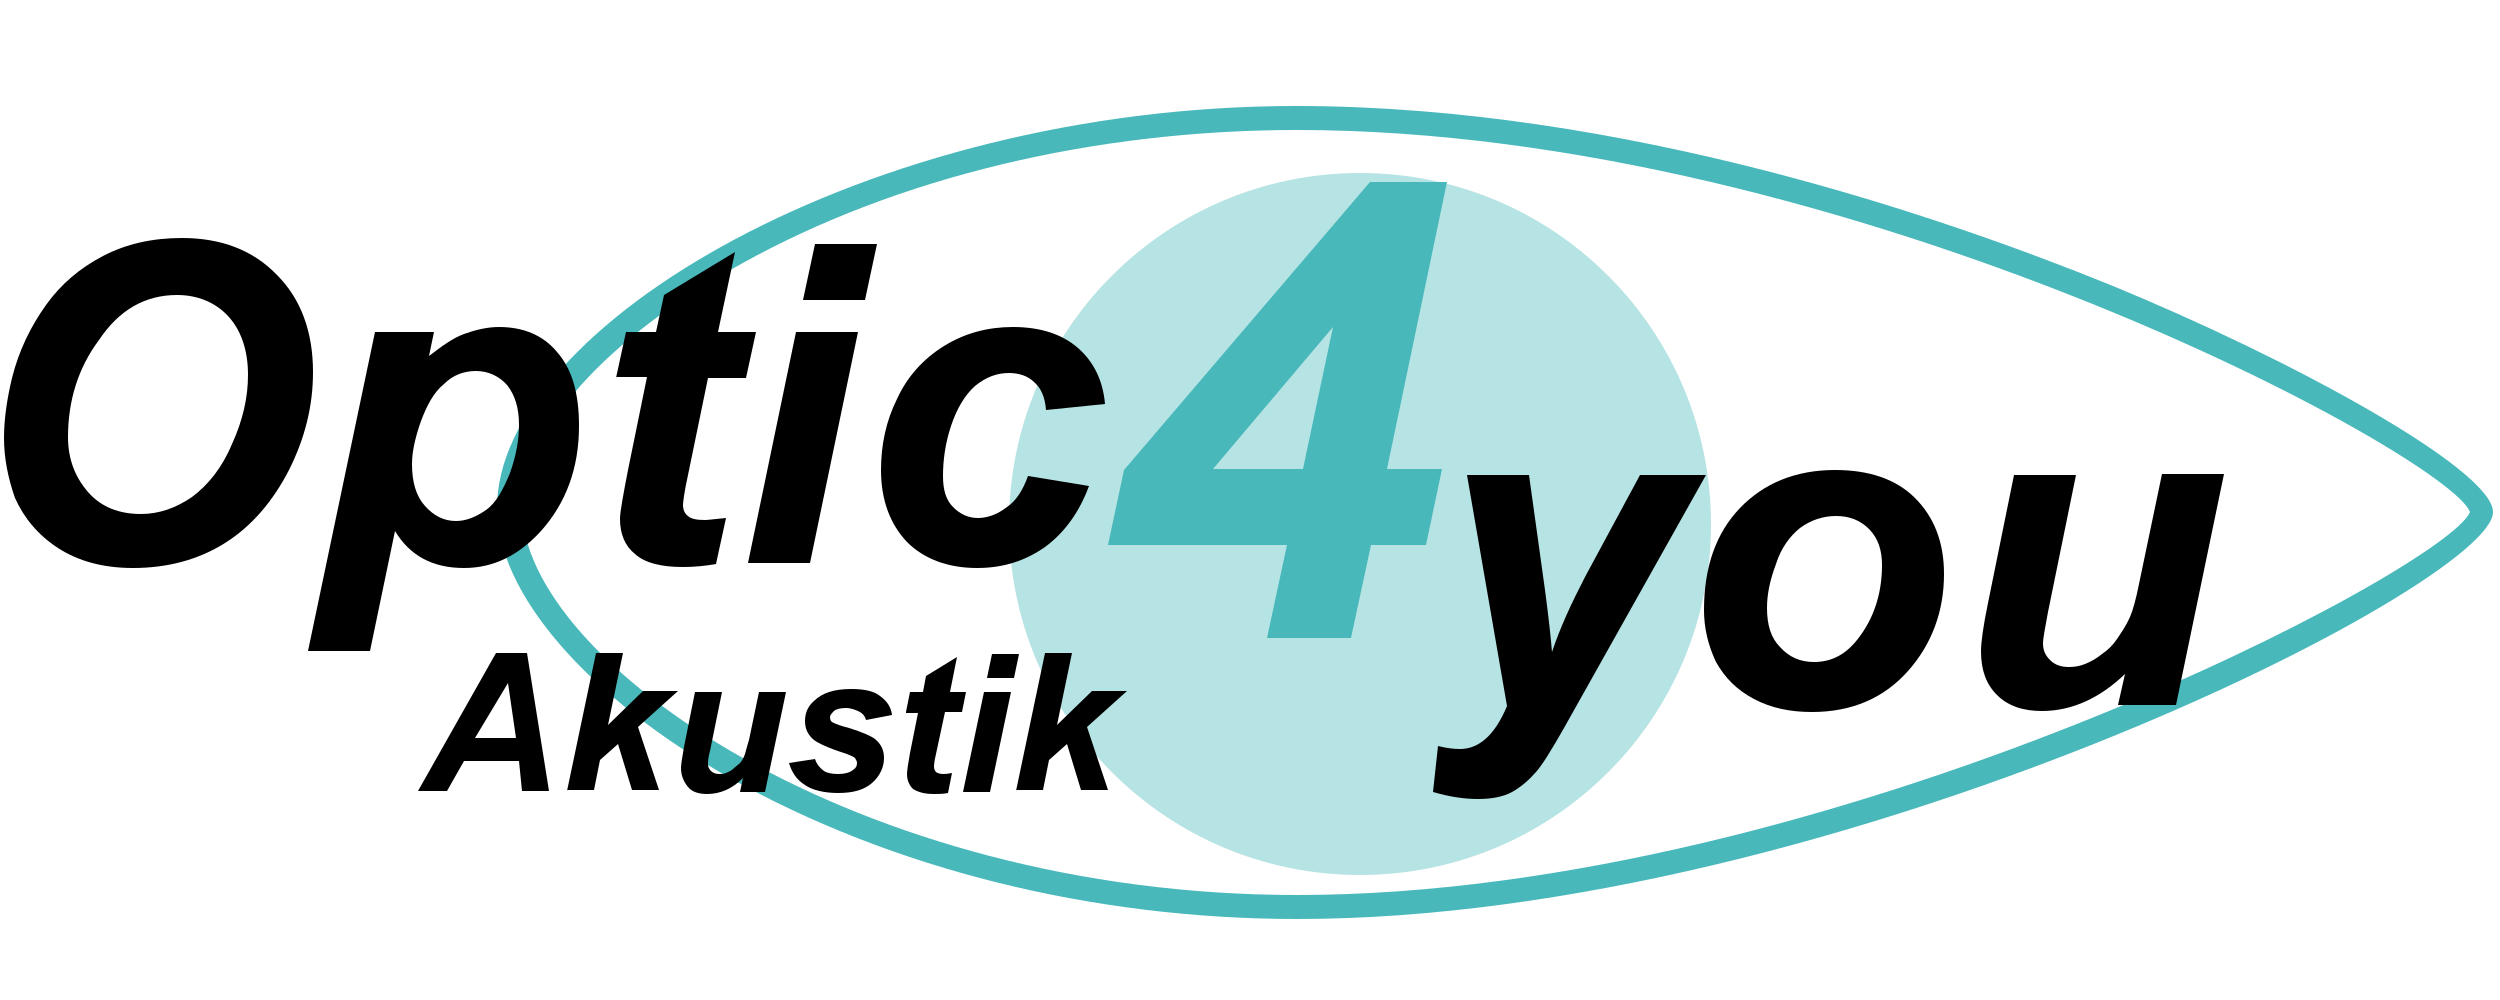
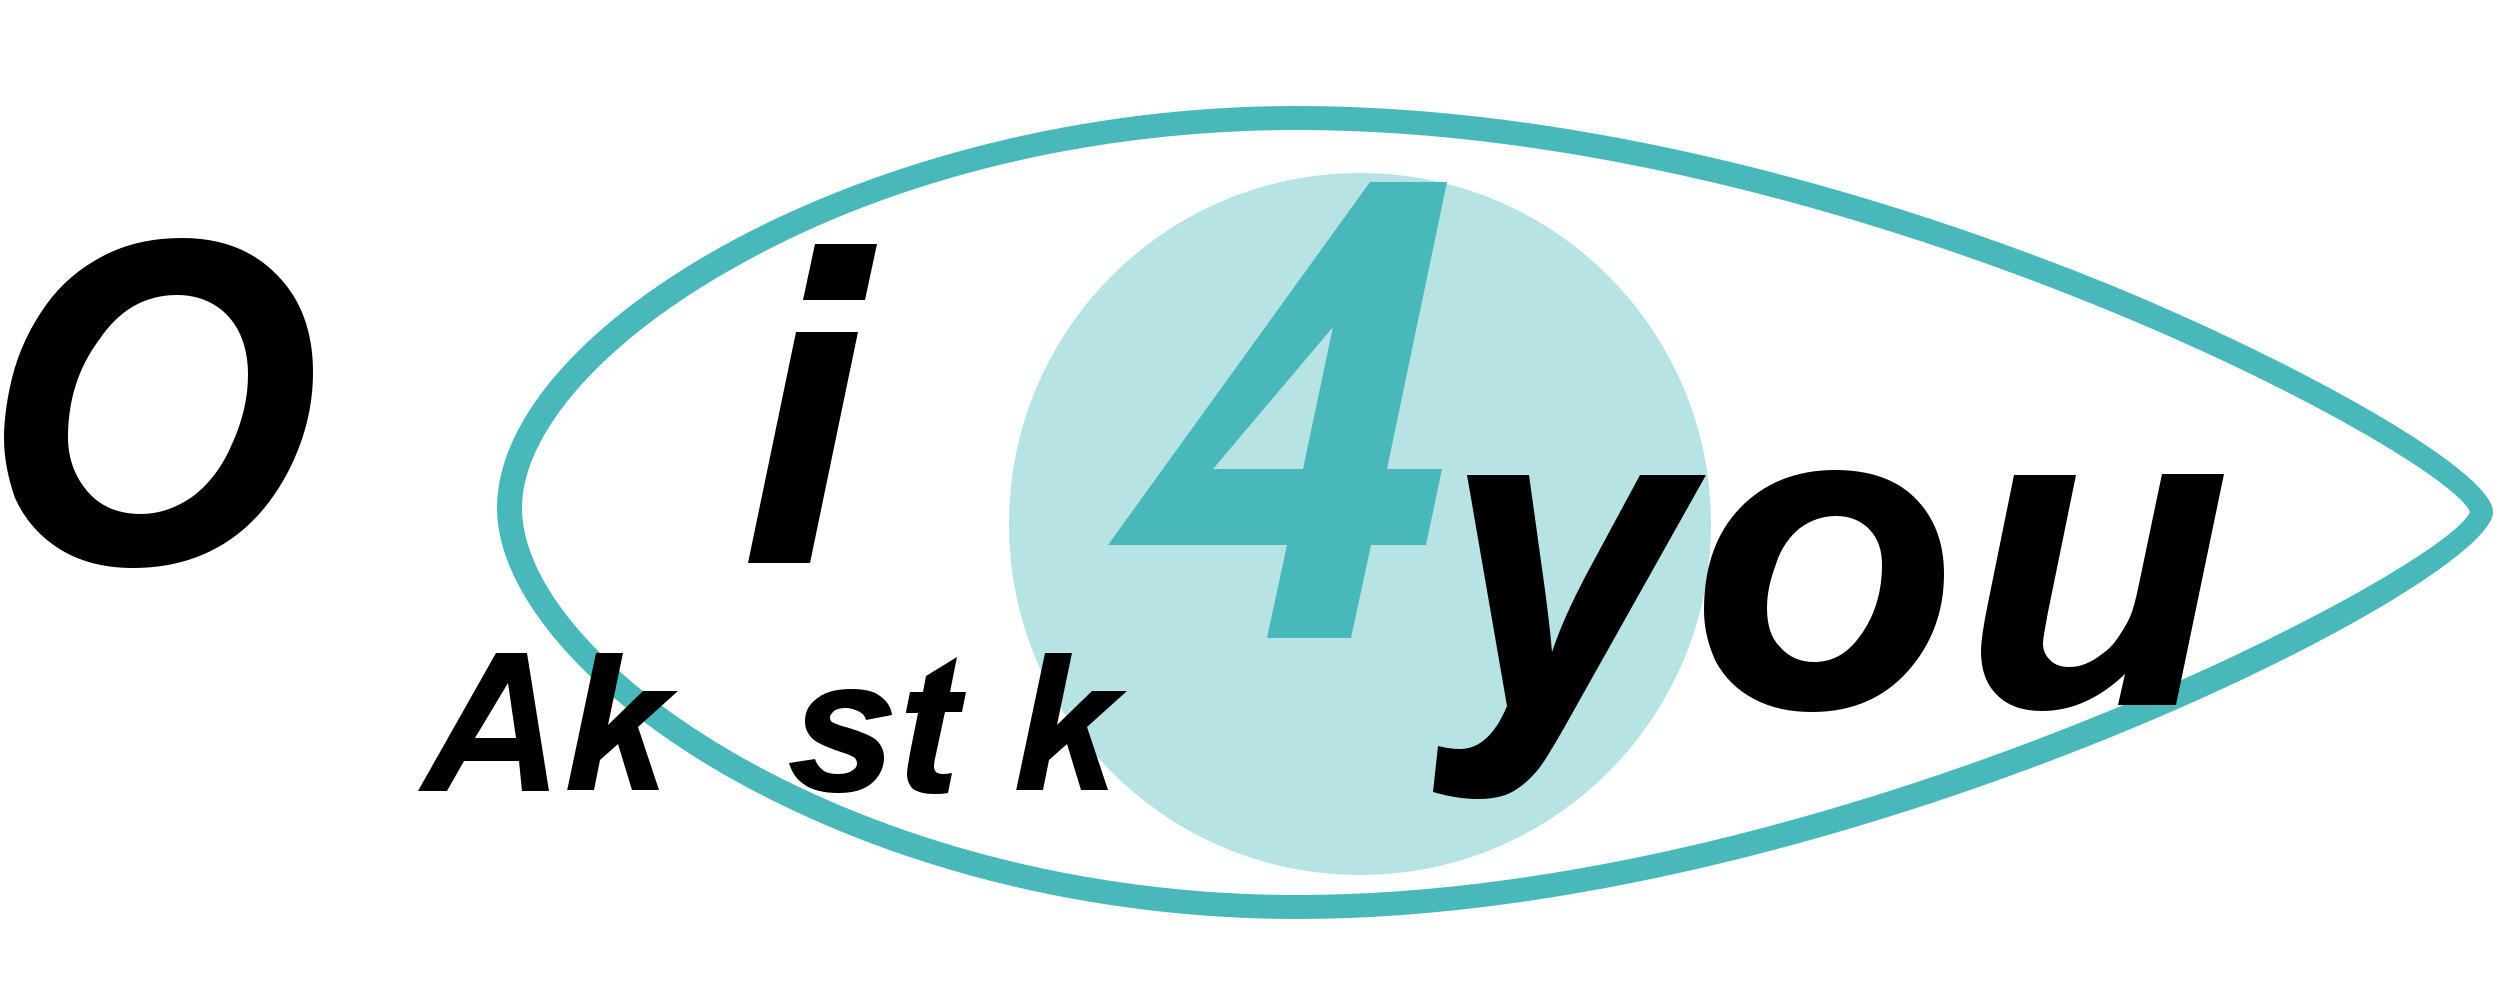
<svg xmlns="http://www.w3.org/2000/svg" version="1.1" id="Ebene_1" x="0px" y="0px" viewBox="0 0 250 100" style="enable-background:new 0 0 250 100;" xml:space="preserve">
  <style type="text/css">
	.st0{fill:#48B8BB;}
	.st1{opacity:0.4;}
</style>
  <g>
    <g>
      <g>
        <path class="st0" d="M129.7,91.9c-20.4,0-40.5-5-56.7-14.1c-14.3-8.1-23.3-18.5-23.3-27c0-18.1,36.9-40.2,79.9-40.2     c32.8,0,64.9,11.2,81.2,17.8c18.6,7.6,38.5,18.6,38.5,22.8C249.4,58.4,183.6,91.9,129.7,91.9z M129.7,13     c-20.2,0-40,4.7-55.6,13.4c-13.5,7.4-21.9,16.8-21.9,24.4c0,15.2,33.3,38.7,77.5,38.7c53.4,0,115.1-32.7,117.3-38.3     C244.9,45.6,184.9,13,129.7,13z" />
      </g>
      <g class="st1">
        <circle class="st0" cx="136" cy="52.4" r="35.1" />
      </g>
    </g>
    <g>
      <path d="M0.4,43.8c0-1.9,0.3-3.9,0.8-6c0.7-2.8,1.9-5.2,3.4-7.3c1.5-2.1,3.4-3.7,5.7-4.9c2.3-1.2,4.9-1.8,7.9-1.8    c3.9,0,7.1,1.2,9.5,3.7c2.4,2.4,3.6,5.7,3.6,9.7c0,3.4-0.8,6.6-2.4,9.8c-1.6,3.1-3.7,5.6-6.4,7.3c-2.7,1.7-5.8,2.5-9.2,2.5    c-3,0-5.5-0.7-7.5-2c-2-1.3-3.4-3-4.3-5C0.8,47.8,0.4,45.8,0.4,43.8z M6.8,43.7c0,2.2,0.7,4,2,5.5c1.3,1.5,3.1,2.2,5.3,2.2    c1.8,0,3.5-0.6,5.1-1.7c1.6-1.2,3-2.9,4-5.3c1.1-2.4,1.6-4.7,1.6-6.9c0-2.5-0.7-4.5-2-5.9c-1.3-1.4-3.1-2.1-5.1-2.1    c-3.2,0-5.8,1.5-7.8,4.5C7.8,36.8,6.8,40.1,6.8,43.7z" />
-       <path d="M37.5,33.2h5.9l-0.5,2.4c1.3-1,2.4-1.8,3.5-2.2c1.1-0.4,2.3-0.7,3.5-0.7c2.4,0,4.4,0.8,5.8,2.5c1.5,1.7,2.2,4.1,2.2,7.4    c0,4.2-1.3,7.7-3.8,10.5c-2.2,2.4-4.7,3.7-7.7,3.7c-3.1,0-5.4-1.2-6.9-3.7l-2.5,12h-6.2L37.5,33.2z M41.2,46.4    c0,1.8,0.4,3.2,1.3,4.2c0.9,1,1.9,1.5,3.1,1.5c1,0,2-0.4,3-1.1c1-0.7,1.7-2,2.4-3.7c0.6-1.7,0.9-3.3,0.9-4.8c0-1.7-0.4-3-1.2-4    c-0.8-0.9-1.9-1.4-3.1-1.4c-1.2,0-2.3,0.4-3.2,1.3c-1,0.8-1.7,2.1-2.3,3.7C41.5,43.8,41.2,45.2,41.2,46.4z" />
-       <path d="M61.6,37.8l1-4.6h3l0.8-3.7l7.1-4.3l-1.7,8h3.8l-1,4.6h-3.8l-2,9.7c-0.4,1.8-0.5,2.8-0.5,3c0,0.5,0.2,0.9,0.5,1.1    c0.3,0.3,0.9,0.4,1.7,0.4c0.3,0,1-0.1,2.1-0.2l-1,4.6c-1.1,0.2-2.2,0.3-3.3,0.3c-2.2,0-3.8-0.4-4.8-1.3c-1-0.8-1.5-2-1.5-3.5    c0-0.7,0.3-2.3,0.8-4.9l1.9-9.3H61.6z" />
      <path d="M79.6,33.2h6.2l-4.8,23.1h-6.2L79.6,33.2z M81.5,24.4h6.2l-1.2,5.6h-6.2L81.5,24.4z" />
-       <path d="M102.8,47.6l6.1,1c-1,2.7-2.5,4.7-4.4,6.1c-2,1.4-4.2,2.1-6.8,2.1c-2.9,0-5.3-0.9-7-2.6c-1.7-1.8-2.6-4.2-2.6-7.2    c0-2.5,0.5-4.9,1.6-7.1c1-2.2,2.6-4,4.7-5.3c2.1-1.3,4.4-1.9,6.9-1.9c2.7,0,4.9,0.7,6.5,2.1c1.6,1.4,2.5,3.3,2.7,5.6l-5.9,0.6    c-0.1-1.3-0.5-2.2-1.2-2.8c-0.6-0.6-1.5-0.9-2.5-0.9c-1.2,0-2.3,0.4-3.4,1.3c-1,0.9-1.8,2.2-2.4,4c-0.6,1.8-0.8,3.5-0.8,5    c0,1.4,0.3,2.4,1,3.1c0.7,0.7,1.5,1.1,2.5,1.1s2-0.4,2.9-1.1C101.6,50.1,102.3,49,102.8,47.6z" />
    </g>
    <g>
      <path d="M51.9,76.1h-5.5l-1.7,3h-2.9l7.8-13.8h3.1l2.2,13.8h-2.7L51.9,76.1z M51.6,73.8l-0.8-5.5l-3.3,5.5H51.6z" />
      <path d="M56.7,79.1l2.9-13.8h2.7l-1.5,7.2l3.5-3.4h3.5l-4,3.6l2.1,6.3h-2.7l-1.4-4.6l-1.8,1.6l-0.6,3H56.7z" />
-       <path d="M69.5,69.2h2.7L71,75.1c-0.2,0.7-0.2,1.1-0.2,1.3c0,0.3,0.1,0.5,0.3,0.7c0.2,0.2,0.5,0.3,0.8,0.3c0.2,0,0.5,0,0.7-0.1    c0.2-0.1,0.5-0.2,0.7-0.4c0.2-0.2,0.5-0.4,0.7-0.6c0.2-0.2,0.4-0.6,0.5-0.9c0.1-0.3,0.2-0.8,0.4-1.4l1-4.8h2.7l-2.1,10H74l0.3-1.4    c-1.1,1.1-2.3,1.6-3.6,1.6c-0.8,0-1.5-0.2-1.9-0.7s-0.7-1.1-0.7-1.9c0-0.3,0.1-1,0.3-2.1L69.5,69.2z" />
      <path d="M78.9,76.3l2.6-0.4c0.2,0.6,0.5,0.9,0.9,1.2c0.3,0.2,0.8,0.3,1.4,0.3c0.6,0,1.1-0.1,1.5-0.4c0.3-0.2,0.4-0.4,0.4-0.7    c0-0.2-0.1-0.3-0.2-0.5c-0.1-0.1-0.5-0.3-1.1-0.5c-1.6-0.5-2.6-1-3-1.3c-0.6-0.5-0.9-1.1-0.9-1.9s0.3-1.5,0.9-2    c0.8-0.8,2-1.2,3.7-1.2c1.3,0,2.3,0.2,2.9,0.7c0.7,0.5,1.1,1.1,1.2,1.9L86.6,72c-0.1-0.4-0.3-0.6-0.6-0.8    c-0.4-0.2-0.9-0.4-1.4-0.4s-1,0.1-1.2,0.3c-0.2,0.2-0.4,0.4-0.4,0.6c0,0.3,0.1,0.5,0.4,0.6c0.2,0.1,0.7,0.3,1.5,0.5    c1.3,0.4,2.2,0.8,2.6,1.1c0.6,0.5,0.9,1.1,0.9,1.9c0,0.9-0.4,1.8-1.2,2.5c-0.8,0.7-1.9,1-3.4,1c-1.4,0-2.6-0.3-3.3-0.8    C79.7,78,79.2,77.3,78.9,76.3z" />
      <path d="M90.6,71.2l0.4-2h1.3l0.3-1.6l3.1-1.9L95,69.2h1.6l-0.4,2h-1.7l-0.9,4.2c-0.2,0.8-0.2,1.2-0.2,1.3c0,0.2,0.1,0.4,0.2,0.5    s0.4,0.2,0.7,0.2c0.1,0,0.4,0,0.9-0.1l-0.4,2c-0.5,0.1-0.9,0.1-1.4,0.1c-1,0-1.6-0.2-2.1-0.5c-0.4-0.4-0.6-0.9-0.6-1.5    c0-0.3,0.1-1,0.3-2.1l0.8-4H90.6z" />
-       <path d="M98.4,69.2h2.7l-2.1,10h-2.7L98.4,69.2z M99.2,65.4h2.7l-0.5,2.4h-2.7L99.2,65.4z" />
      <path d="M101.6,79.1l2.9-13.8h2.7l-1.5,7.2l3.5-3.4h3.5l-4,3.6l2.1,6.3h-2.7l-1.4-4.6l-1.8,1.6l-0.6,3H101.6z" />
    </g>
    <g>
      <path d="M146.7,47.5h6.2l1.6,11.5c0.4,3,0.6,5,0.7,6.2c0.8-2.4,1.9-4.8,3.3-7.5l5.5-10.2h6.6l-14.2,25.3c-1.2,2.1-2.1,3.6-2.8,4.4    c-0.7,0.8-1.5,1.5-2.4,2c-0.9,0.5-2.1,0.7-3.4,0.7c-1.3,0-2.8-0.2-4.5-0.7l0.5-4.6c0.8,0.2,1.5,0.3,2.2,0.3c1.9,0,3.5-1.4,4.7-4.3    L146.7,47.5z" />
      <path d="M170.4,61c0-4.3,1.2-7.7,3.6-10.2c2.4-2.5,5.6-3.8,9.5-3.8c3.4,0,6.1,0.9,8,2.8c1.9,1.9,2.9,4.4,2.9,7.6    c0,3.7-1.2,7-3.6,9.7c-2.4,2.7-5.6,4.1-9.6,4.1c-2.2,0-4.1-0.4-5.8-1.3c-1.7-0.9-2.9-2.1-3.8-3.7C170.8,64.5,170.4,62.8,170.4,61z     M188.2,56.5c0-1.5-0.4-2.7-1.3-3.6c-0.9-0.9-2-1.3-3.3-1.3c-1.3,0-2.5,0.4-3.6,1.2c-1,0.8-1.9,2-2.4,3.6c-0.6,1.6-0.9,3-0.9,4.4    c0,1.7,0.4,3,1.3,3.9c0.9,1,2,1.5,3.4,1.5c1.7,0,3.1-0.7,4.3-2.2C187.3,62,188.2,59.5,188.2,56.5z" />
      <path d="M201.4,47.5h6.2l-2.8,13.7c-0.3,1.6-0.5,2.7-0.5,3.1c0,0.7,0.2,1.2,0.7,1.7c0.5,0.5,1.1,0.7,1.9,0.7    c0.6,0,1.1-0.1,1.6-0.3c0.5-0.2,1.1-0.5,1.7-1c0.6-0.4,1.1-0.9,1.5-1.5c0.4-0.6,0.9-1.3,1.3-2.2c0.3-0.7,0.6-1.8,0.9-3.3l2.3-11    h6.2l-4.8,23.1h-5.8l0.7-3.1c-2.5,2.4-5.3,3.7-8.3,3.7c-1.9,0-3.4-0.5-4.5-1.6c-1.1-1.1-1.6-2.5-1.6-4.4c0-0.8,0.2-2.4,0.7-4.8    L201.4,47.5z" />
    </g>
    <g>
-       <path class="st0" d="M128.7,54.5h-17.9l1.6-7.5L137,18.2h7.7l-6,28.7h5.5l-1.6,7.6h-5.5l-2,9.3h-8.4L128.7,54.5z M130.3,46.9    l3-14.2l-12,14.2H130.3z" />
+       <path class="st0" d="M128.7,54.5h-17.9L137,18.2h7.7l-6,28.7h5.5l-1.6,7.6h-5.5l-2,9.3h-8.4L128.7,54.5z M130.3,46.9    l3-14.2l-12,14.2H130.3z" />
    </g>
  </g>
</svg>